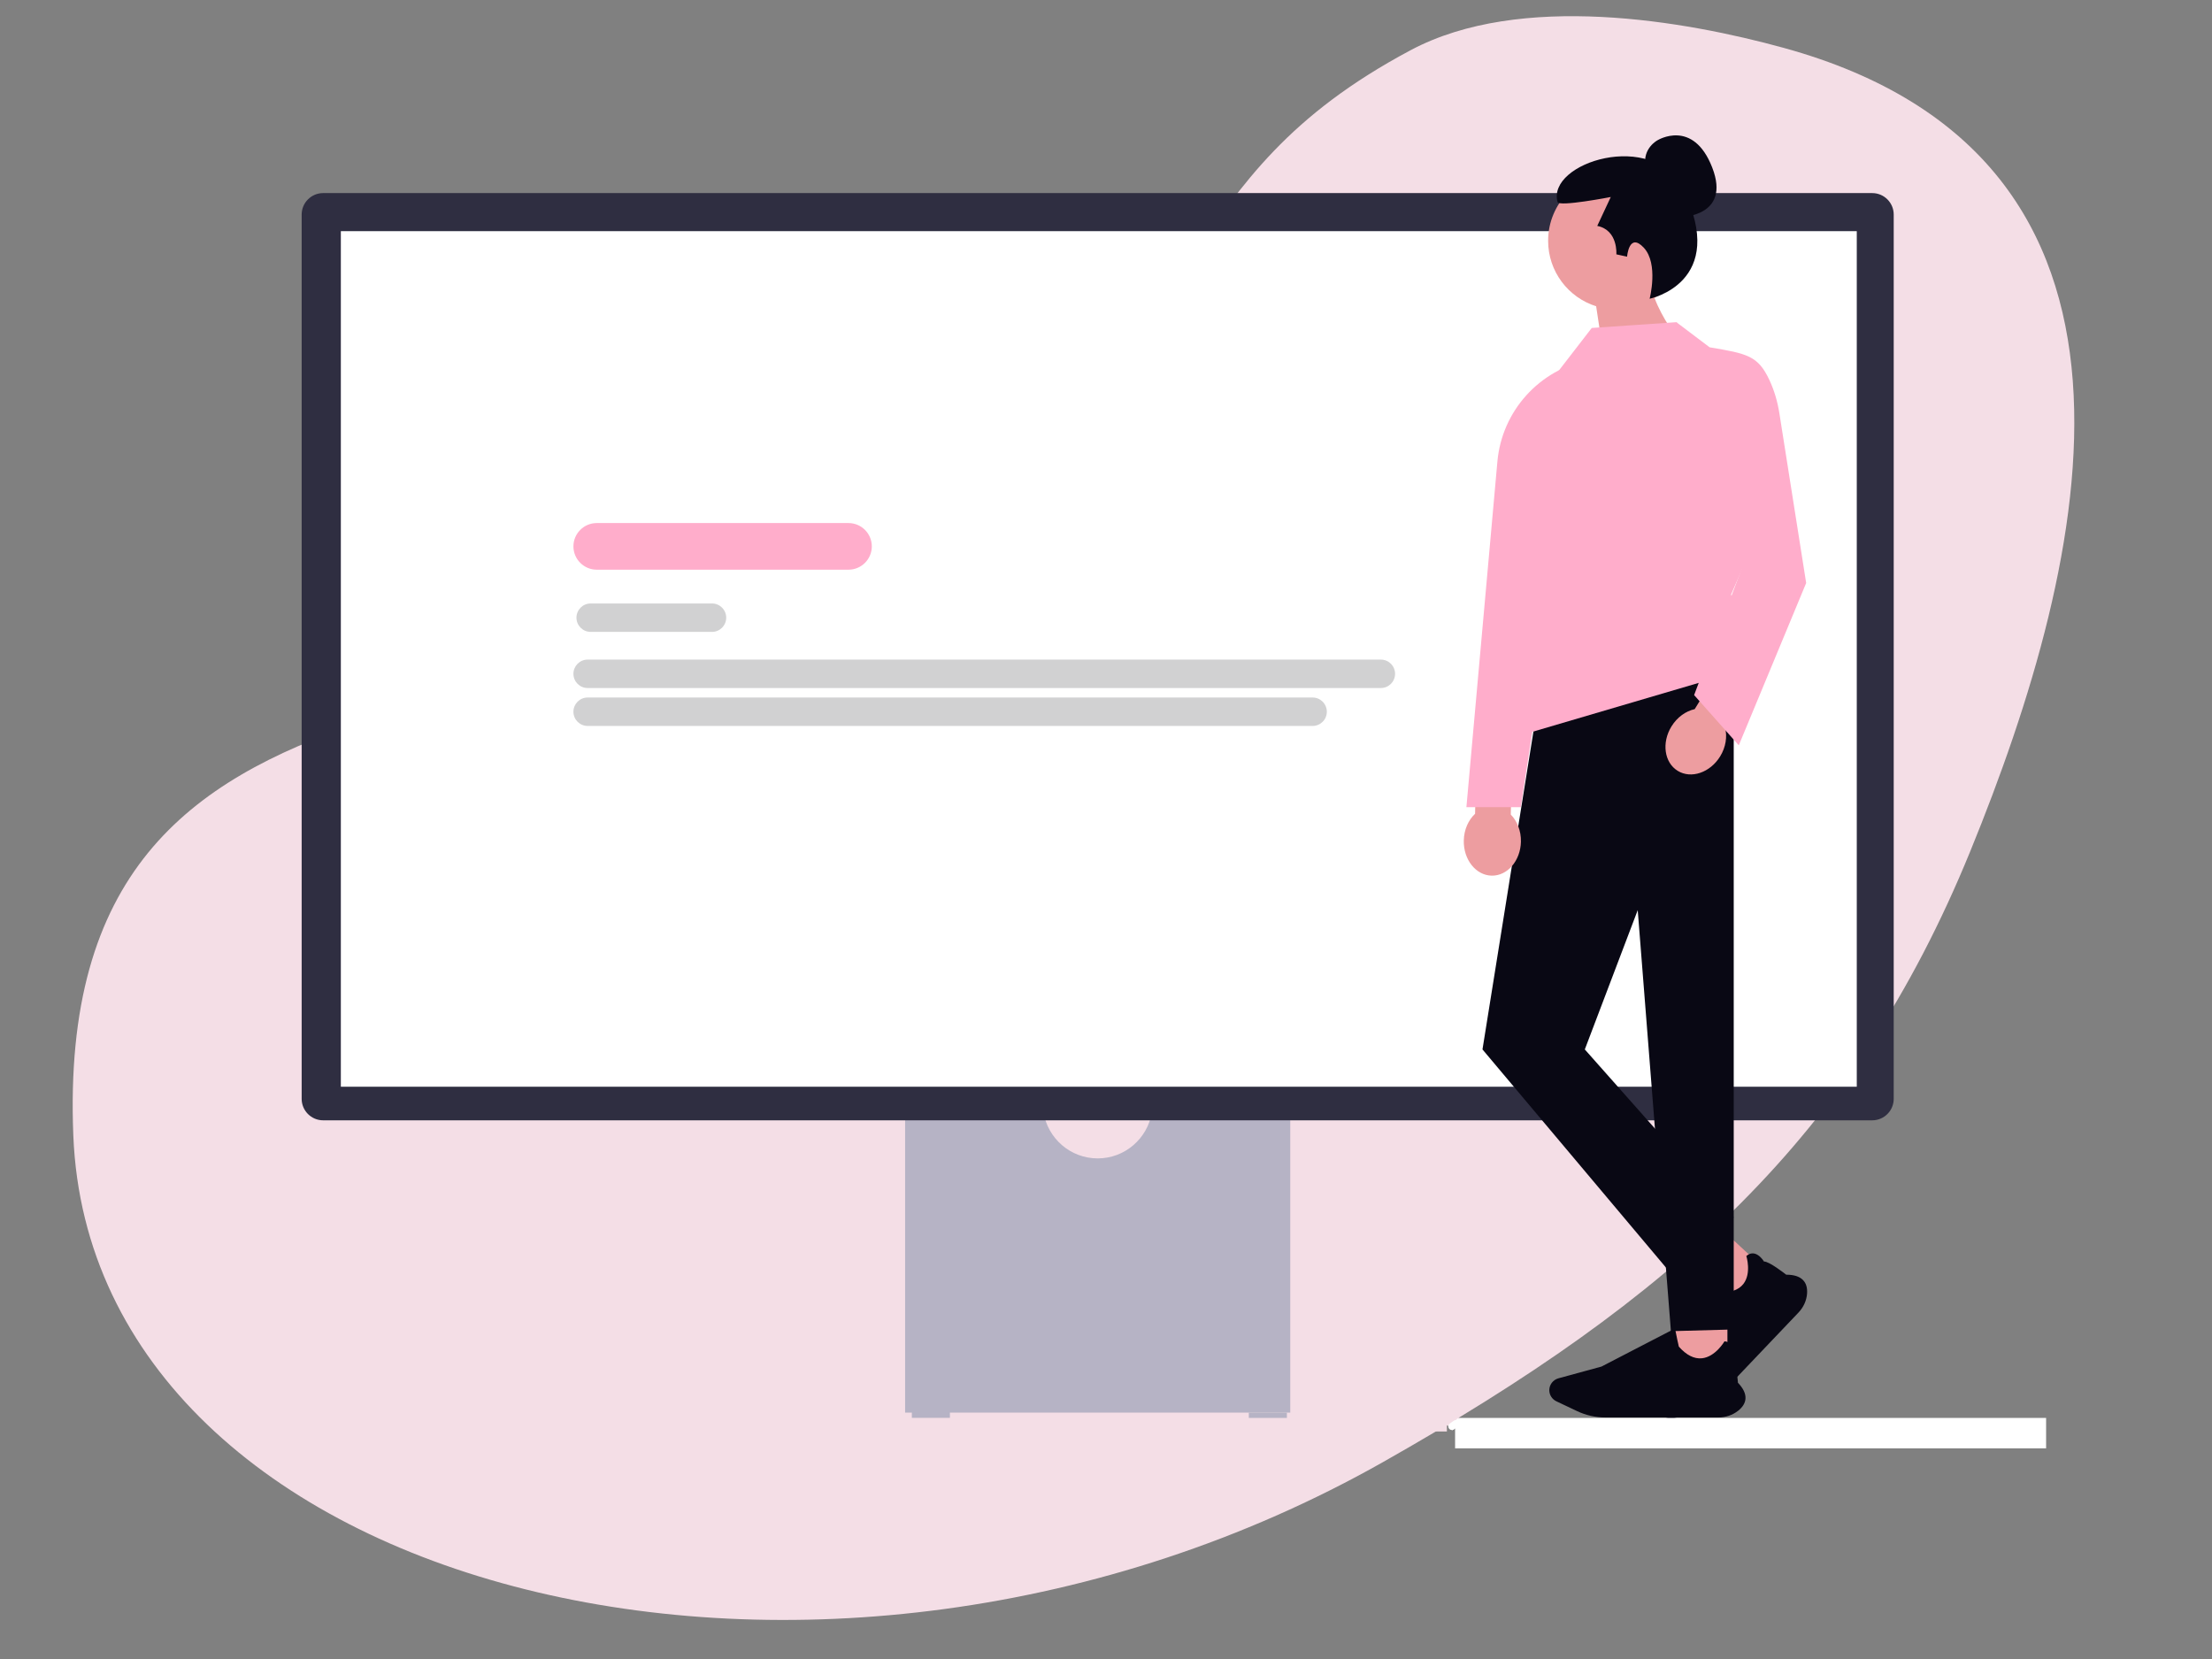
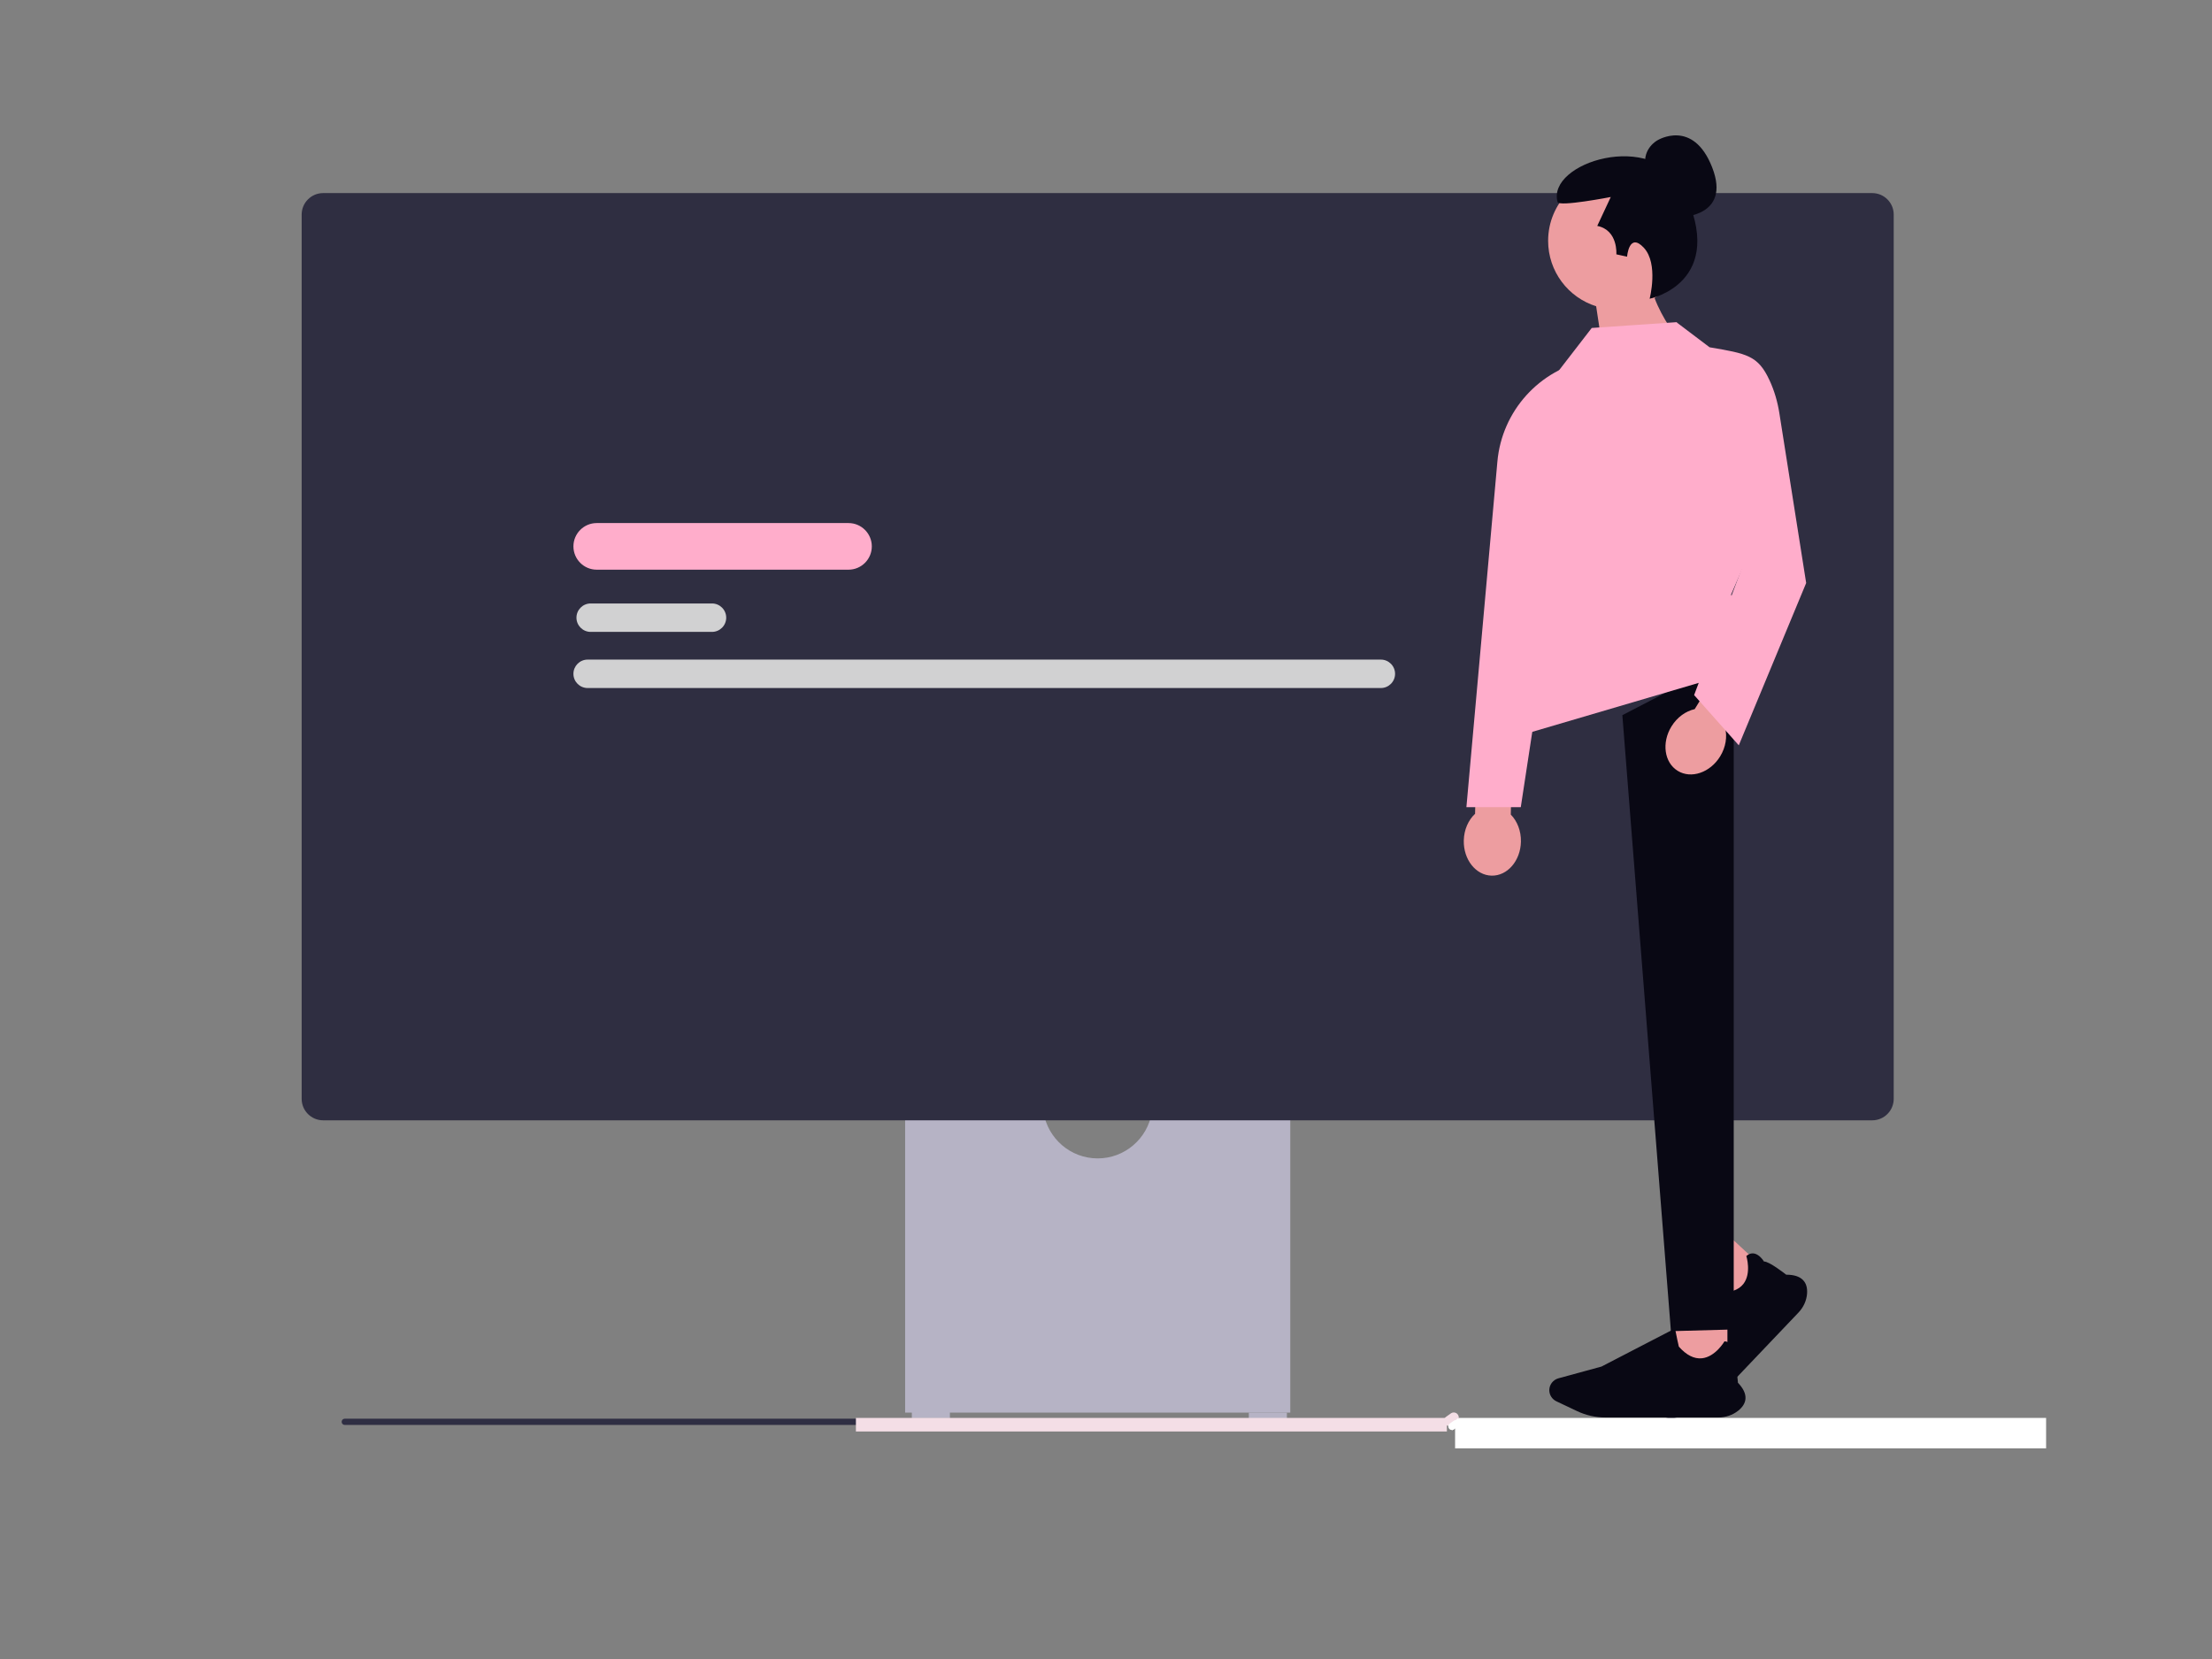
<svg xmlns="http://www.w3.org/2000/svg" width="1536" zoomAndPan="magnify" viewBox="0 0 1152 864" height="1152" preserveAspectRatio="xMidYMid meet" version="1.0">
  <rect x="0" y="0" width="1152" height="864" fill="#808080" stroke="none" />
  <defs>
    <clipPath id="1f6cfea178">
      <path d="M 37 8 L 1081 8 L 1081 844 L 37 844 Z M 37 8 " clip-rule="nonzero" />
    </clipPath>
    <clipPath id="57dcd47c6e">
      <path d="M 1172.039 895.645 L 52.48 941.559 L 14.988 27.328 L 1134.547 -18.586 Z M 1172.039 895.645 " clip-rule="nonzero" />
    </clipPath>
    <clipPath id="edd24b45e4">
-       <path d="M 1172.039 895.645 L 52.48 941.559 L 14.988 27.328 L 1134.547 -18.586 Z M 1172.039 895.645 " clip-rule="nonzero" />
-     </clipPath>
+       </clipPath>
    <clipPath id="8f1b14abb1">
      <path d="M 177 738 L 994.855 738 L 994.855 742.305 L 177 742.305 Z M 177 738 " clip-rule="nonzero" />
    </clipPath>
    <clipPath id="1d5cdcb26d">
      <path d="M 157.105 100 L 987 100 L 987 584 L 157.105 584 Z M 157.105 100 " clip-rule="nonzero" />
    </clipPath>
    <clipPath id="02123721a4">
      <path d="M 856 70.305 L 894 70.305 L 894 114 L 856 114 Z M 856 70.305 " clip-rule="nonzero" />
    </clipPath>
    <clipPath id="f64110a52d">
      <path d="M 165.148 738.434 L 472.941 738.434 L 472.941 745.5 L 165.148 745.5 Z M 165.148 738.434 " clip-rule="nonzero" />
    </clipPath>
    <clipPath id="0252d903bd">
      <path d="M 445.754 738.434 L 753.547 738.434 L 753.547 745.5 L 445.754 745.5 Z M 445.754 738.434 " clip-rule="nonzero" />
    </clipPath>
    <clipPath id="45f0267d30">
      <path d="M 757.805 738.434 L 1065.602 738.434 L 1065.602 754.285 L 757.805 754.285 Z M 757.805 738.434 " clip-rule="nonzero" />
    </clipPath>
    <clipPath id="3b092c41dc">
      <path d="M 752 735 L 760 735 L 760 743 L 752 743 Z M 752 735 " clip-rule="nonzero" />
    </clipPath>
    <clipPath id="cab599dff1">
      <path d="M 757.738 734.578 L 760.754 738.832 L 753.973 743.637 L 750.961 739.383 Z M 757.738 734.578 " clip-rule="nonzero" />
    </clipPath>
    <clipPath id="f64f8f2017">
      <path d="M 759.246 736.707 C 759.645 737.27 759.805 737.969 759.688 738.652 C 759.574 739.332 759.191 739.941 758.625 740.34 L 756.117 742.121 C 755.551 742.52 754.852 742.68 754.172 742.562 C 753.488 742.445 752.883 742.066 752.48 741.5 C 752.082 740.938 751.922 740.238 752.039 739.555 C 752.156 738.875 752.535 738.266 753.102 737.867 L 755.613 736.086 C 756.176 735.688 756.875 735.527 757.559 735.645 C 758.238 735.762 758.848 736.141 759.246 736.707 Z M 759.246 736.707 " clip-rule="nonzero" />
    </clipPath>
    <clipPath id="81ee8f6ee8">
      <path d="M 754 739 L 761 739 L 761 745 L 754 745 Z M 754 739 " clip-rule="nonzero" />
    </clipPath>
    <clipPath id="5e0518b2c3">
      <path d="M 758.586 738.867 L 760.758 741.926 L 755.715 745.5 L 753.543 742.441 Z M 758.586 738.867 " clip-rule="nonzero" />
    </clipPath>
    <clipPath id="596a19634b">
      <path d="M 759.672 740.395 C 759.961 740.801 760.074 741.305 759.992 741.793 C 759.906 742.285 759.633 742.723 759.227 743.008 L 757.246 744.414 C 756.84 744.703 756.336 744.816 755.844 744.734 C 755.355 744.648 754.918 744.375 754.629 743.969 C 754.344 743.562 754.227 743.059 754.312 742.57 C 754.395 742.078 754.672 741.641 755.074 741.355 L 757.059 739.949 C 757.465 739.66 757.969 739.547 758.457 739.633 C 758.949 739.715 759.383 739.988 759.672 740.395 Z M 759.672 740.395 " clip-rule="nonzero" />
    </clipPath>
  </defs>
  <g clip-path="url(#1f6cfea178)">
    <g clip-path="url(#57dcd47c6e)">
      <g clip-path="url(#edd24b45e4)">
        <path fill="#f4dee6" d="M 38.191 591.512 C 47.918 830.145 428.977 926.102 720.164 761.5 C 870.543 676.496 965.094 592.773 1026.129 443.281 C 1088.578 290.344 1138.406 82.496 928.863 24.91 C 877.637 10.832 791.848 -4.32 734.68 26.125 C 607.539 93.832 637.273 168.902 486.605 270.363 C 298.238 397.207 27.086 318.926 38.191 591.512 " fill-opacity="1" fill-rule="nonzero" />
      </g>
    </g>
  </g>
  <g clip-path="url(#8f1b14abb1)">
    <path fill="#2f2e43" d="M 177.926 740.48 C 177.926 741.383 178.652 742.109 179.559 742.109 L 993.223 742.109 C 994.129 742.109 994.855 741.383 994.855 740.48 C 994.855 739.574 994.129 738.848 993.223 738.848 L 179.559 738.848 C 178.652 738.848 177.926 739.574 177.926 740.48 Z M 177.926 740.48 " fill-opacity="1" fill-rule="nonzero" />
  </g>
  <path fill="#b6b3c5" d="M 599.855 579.375 C 597.621 592.922 585.836 603.289 571.672 603.289 C 557.508 603.289 545.723 592.922 543.488 579.375 L 471.383 579.375 L 471.383 735.676 L 671.961 735.676 L 671.961 579.375 Z M 599.855 579.375 " fill-opacity="1" fill-rule="nonzero" />
  <path fill="#b6b3c5" d="M 474.883 735.094 L 494.707 735.094 L 494.707 738.594 L 474.883 738.594 Z M 474.883 735.094 " fill-opacity="1" fill-rule="nonzero" />
  <path fill="#b6b3c5" d="M 650.387 735.68 L 670.211 735.68 L 670.211 739.176 L 650.387 739.176 Z M 650.387 735.68 " fill-opacity="1" fill-rule="nonzero" />
  <g clip-path="url(#1d5cdcb26d)">
    <path fill="#2f2e41" d="M 975.059 583.457 L 168.289 583.457 C 162.121 583.457 157.105 578.441 157.105 572.273 L 157.105 111.742 C 157.105 105.578 162.121 100.559 168.289 100.559 L 975.059 100.559 C 981.223 100.559 986.238 105.578 986.238 111.742 L 986.238 572.273 C 986.238 578.441 981.223 583.457 975.059 583.457 Z M 975.059 583.457 " fill-opacity="1" fill-rule="nonzero" />
  </g>
-   <path fill="#ffffff" d="M 177.512 120.387 L 967 120.387 L 967 565.961 L 177.512 565.961 Z M 177.512 120.387 " fill-opacity="1" fill-rule="nonzero" />
  <path fill="#d1d1d2" d="M 873.203 291.508 L 830.125 291.508 C 826.383 291.508 823.336 288.461 823.336 284.715 C 823.336 280.973 826.383 277.926 830.125 277.926 L 873.203 277.926 C 876.945 277.926 879.992 280.973 879.992 284.715 C 879.992 288.461 876.945 291.508 873.203 291.508 Z M 873.203 291.508 " fill-opacity="1" fill-rule="nonzero" />
  <path fill="#d1d1d2" d="M 922.742 291.508 L 902.641 291.508 C 898.898 291.508 895.852 288.461 895.852 284.715 C 895.852 280.973 898.898 277.926 902.641 277.926 L 922.742 277.926 C 926.488 277.926 929.531 280.973 929.531 284.715 C 929.531 288.461 926.488 291.508 922.742 291.508 Z M 922.742 291.508 " fill-opacity="1" fill-rule="nonzero" />
  <path fill="#ffadcb" d="M 441.895 296.691 L 310.773 296.691 C 304.082 296.691 298.637 291.246 298.637 284.551 C 298.637 277.855 304.082 272.406 310.773 272.406 L 441.895 272.406 C 448.59 272.406 454.035 277.855 454.035 284.551 C 454.035 291.246 448.59 296.691 441.895 296.691 Z M 441.895 296.691 " fill-opacity="1" fill-rule="nonzero" />
  <path fill="#d1d1d2" d="M 370.805 329.086 L 307.613 329.086 C 303.535 329.086 300.215 325.766 300.215 321.684 C 300.215 317.602 303.535 314.281 307.613 314.281 L 370.805 314.281 C 374.887 314.281 378.207 317.602 378.207 321.684 C 378.207 325.766 374.887 329.086 370.805 329.086 Z M 370.805 329.086 " fill-opacity="1" fill-rule="nonzero" />
  <path fill="#d1d1d2" d="M 719.148 358.32 L 306.035 358.32 C 301.953 358.32 298.637 355 298.637 350.918 C 298.637 346.836 301.953 343.516 306.035 343.516 L 719.148 343.516 C 723.227 343.516 726.547 346.836 726.547 350.918 C 726.547 355 723.227 358.32 719.148 358.32 Z M 719.148 358.32 " fill-opacity="1" fill-rule="nonzero" />
-   <path fill="#d1d1d2" d="M 683.602 378.07 L 306.035 378.07 C 301.953 378.07 298.637 374.75 298.637 370.668 C 298.637 366.586 301.953 363.266 306.035 363.266 L 683.602 363.266 C 687.684 363.266 691.004 366.586 691.004 370.668 C 691.004 374.75 687.684 378.07 683.602 378.07 Z M 683.602 378.07 " fill-opacity="1" fill-rule="nonzero" />
  <path fill="#ed9da0" d="M 921.508 663.184 L 902.559 683.086 L 882.363 664.414 L 901.312 644.512 Z M 921.508 663.184 " fill-opacity="1" fill-rule="nonzero" />
  <path fill="#090814" d="M 936.645 683.57 L 896.363 725.875 C 892.922 729.492 888.621 732.348 883.93 734.137 L 872.699 738.418 C 870.375 739.305 867.703 738.793 865.887 737.113 C 863.758 735.145 863.219 731.988 864.578 729.441 L 875.379 709.176 L 886.906 668.07 L 887.031 668.148 C 890.168 670.082 894.922 672.977 895.262 673.102 C 901.23 673.312 905.504 671.812 907.965 668.641 C 912.254 663.105 909.531 654.273 909.504 654.184 L 909.484 654.117 L 909.539 654.07 C 910.789 653.004 912.105 652.574 913.453 652.801 C 916.312 653.277 918.359 656.492 918.66 656.988 C 921.344 656.875 929.586 663.332 930.25 663.855 C 934.297 663.844 937.262 664.805 939.066 666.707 C 940.645 668.371 941.328 670.734 941.109 673.73 C 940.84 677.336 939.254 680.828 936.645 683.57 Z M 936.645 683.57 " fill-opacity="1" fill-rule="nonzero" />
  <path fill="#ed9da0" d="M 871.938 686.098 L 899.633 686.098 L 899.633 713.391 L 871.938 713.391 Z M 871.938 686.098 " fill-opacity="1" fill-rule="nonzero" />
  <path fill="#090814" d="M 894.906 738.219 L 836.035 738.219 C 831.004 738.219 825.945 737.082 821.414 734.934 L 810.559 729.793 C 808.316 728.73 806.867 726.457 806.867 724.004 C 806.867 721.129 808.832 718.582 811.645 717.812 L 834.035 711.707 L 872.34 691.867 L 872.367 692.012 C 873.082 695.586 874.191 700.988 874.336 701.316 C 878.262 705.75 882.297 707.793 886.328 707.391 C 893.359 706.688 898.031 698.688 898.078 698.605 L 898.113 698.547 L 898.184 698.555 C 899.832 698.723 901.047 699.375 901.805 700.496 C 903.406 702.879 902.43 706.551 902.27 707.105 C 904.188 708.957 905.051 719.297 905.117 720.133 C 907.895 723.031 909.215 725.82 909.039 728.418 C 908.887 730.691 907.609 732.801 905.238 734.691 C 902.387 736.965 898.719 738.219 894.906 738.219 Z M 894.906 738.219 " fill-opacity="1" fill-rule="nonzero" />
-   <path fill="#090814" d="M 902.918 342.371 L 804.785 342.422 L 772.07 546.539 L 870.207 663.203 L 902.918 634.035 L 825.363 546.539 Z M 902.918 342.371 " fill-opacity="1" fill-rule="nonzero" />
  <path fill="#090814" d="M 844.914 372.461 L 902.918 342.371 L 902.918 692.371 L 870.207 693.27 Z M 844.914 372.461 " fill-opacity="1" fill-rule="nonzero" />
  <path fill="#ed9da0" d="M 786.812 424.227 L 787.504 392.363 L 768.906 391.961 L 768.215 423.82 C 764.746 427.043 762.457 432.051 762.332 437.727 C 762.117 447.656 768.605 455.852 776.82 456.031 C 785.039 456.211 791.875 448.305 792.09 438.371 C 792.211 432.695 790.141 427.594 786.812 424.227 Z M 786.812 424.227 " fill-opacity="1" fill-rule="nonzero" />
  <g clip-path="url(#02123721a4)">
    <path fill="#090814" d="M 875.008 113.066 C 875.008 113.066 901.703 113.012 891.73 87.281 C 881.758 61.551 863.188 73.07 863.188 73.07 C 863.188 73.07 855.363 77.207 856.977 86.43 " fill-opacity="1" fill-rule="nonzero" />
  </g>
  <path fill="#ed9da0" d="M 877.68 125.41 C 877.68 105.684 861.691 89.691 841.969 89.691 C 822.246 89.691 806.258 105.684 806.258 125.41 C 806.258 141.41 816.773 154.949 831.27 159.496 L 838.172 205.133 L 873.367 175.797 C 873.367 175.797 865.762 166.109 861.684 155.188 C 871.32 148.793 877.68 137.844 877.68 125.41 Z M 877.68 125.41 " fill-opacity="1" fill-rule="nonzero" />
  <path fill="#090814" d="M 859.125 155.582 C 859.125 155.582 863.867 137.398 856.113 129.035 C 848.375 120.691 847.375 133.676 847.375 133.676 L 841.793 132.461 C 841.793 132.461 842.766 119.836 831.844 117.652 L 838.883 102.598 C 838.883 102.598 811.934 107.832 811.191 105.223 C 805.348 84.68 861.102 67.133 876.504 98.473 C 900.457 147.215 859.125 155.586 859.125 155.586 Z M 859.125 155.582 " fill-opacity="1" fill-rule="nonzero" />
  <path fill="#ffadcb" d="M 827.582 187.406 C 801.656 192.473 782.195 214.062 779.836 240.383 L 763.699 420.359 L 792.016 420.359 Z M 827.582 187.406 " fill-opacity="1" fill-rule="nonzero" />
  <path fill="#ffadcb" d="M 800.805 330.801 L 796.395 381.617 L 916.113 346.398 L 901.527 309.668 L 928.691 247.277 L 873.242 167.781 L 828.973 170.801 L 811.871 192.941 " fill-opacity="1" fill-rule="nonzero" />
  <path fill="#ed9da0" d="M 898.438 379.062 L 915.133 351.918 L 899.289 342.168 L 882.594 369.309 C 877.969 370.336 873.465 373.496 870.488 378.332 C 865.285 386.793 866.738 397.141 873.738 401.449 C 880.738 405.758 890.633 402.395 895.84 393.934 C 898.812 389.098 899.602 383.648 898.438 379.062 Z M 898.438 379.062 " fill-opacity="1" fill-rule="nonzero" />
  <path fill="#ffadcb" d="M 864.188 168.789 L 873.84 168.387 L 890.344 180.863 C 909.898 184.199 915.57 185.137 921.562 198.055 C 924.082 203.484 925.75 209.27 926.684 215.184 L 940.645 303.629 L 905.551 388.16 L 882.293 361.996 L 907.156 295.91 L 903.027 280.102 " fill-opacity="1" fill-rule="nonzero" />
  <g clip-path="url(#f64110a52d)">
-     <path fill="#f4dee6" d="M 165.148 738.434 L 472.93 738.434 L 472.93 745.5 L 165.148 745.5 Z M 165.148 738.434 " fill-opacity="1" fill-rule="nonzero" />
-   </g>
+     </g>
  <g clip-path="url(#0252d903bd)">
    <path fill="#f4dee6" d="M 445.754 738.434 L 753.535 738.434 L 753.535 745.5 L 445.754 745.5 Z M 445.754 738.434 " fill-opacity="1" fill-rule="nonzero" />
  </g>
  <g clip-path="url(#45f0267d30)">
    <path fill="#ffffff" d="M 757.805 738.434 L 1065.621 738.434 L 1065.621 754.285 L 757.805 754.285 Z M 757.805 738.434 " fill-opacity="1" fill-rule="nonzero" />
  </g>
  <g clip-path="url(#3b092c41dc)">
    <g clip-path="url(#cab599dff1)">
      <g clip-path="url(#f64f8f2017)">
        <path fill="#f4dee6" d="M 757.738 734.578 L 760.754 738.832 L 753.992 743.625 L 750.977 739.371 Z M 757.738 734.578 " fill-opacity="1" fill-rule="nonzero" />
      </g>
    </g>
  </g>
  <g clip-path="url(#81ee8f6ee8)">
    <g clip-path="url(#5e0518b2c3)">
      <g clip-path="url(#596a19634b)">
        <path fill="#ffffff" d="M 758.586 738.867 L 760.758 741.926 L 755.715 745.5 L 753.543 742.441 Z M 758.586 738.867 " fill-opacity="1" fill-rule="nonzero" />
      </g>
    </g>
  </g>
  <path stroke-linecap="butt" transform="matrix(0.576, -0.48, 0.48, 0.576, 754.473, 742.595)" fill="none" stroke-linejoin="miter" d="M 0 1.999 L 8.232 2.001 " stroke="#ffffff" stroke-width="4" stroke-opacity="1" stroke-miterlimit="4" />
</svg>